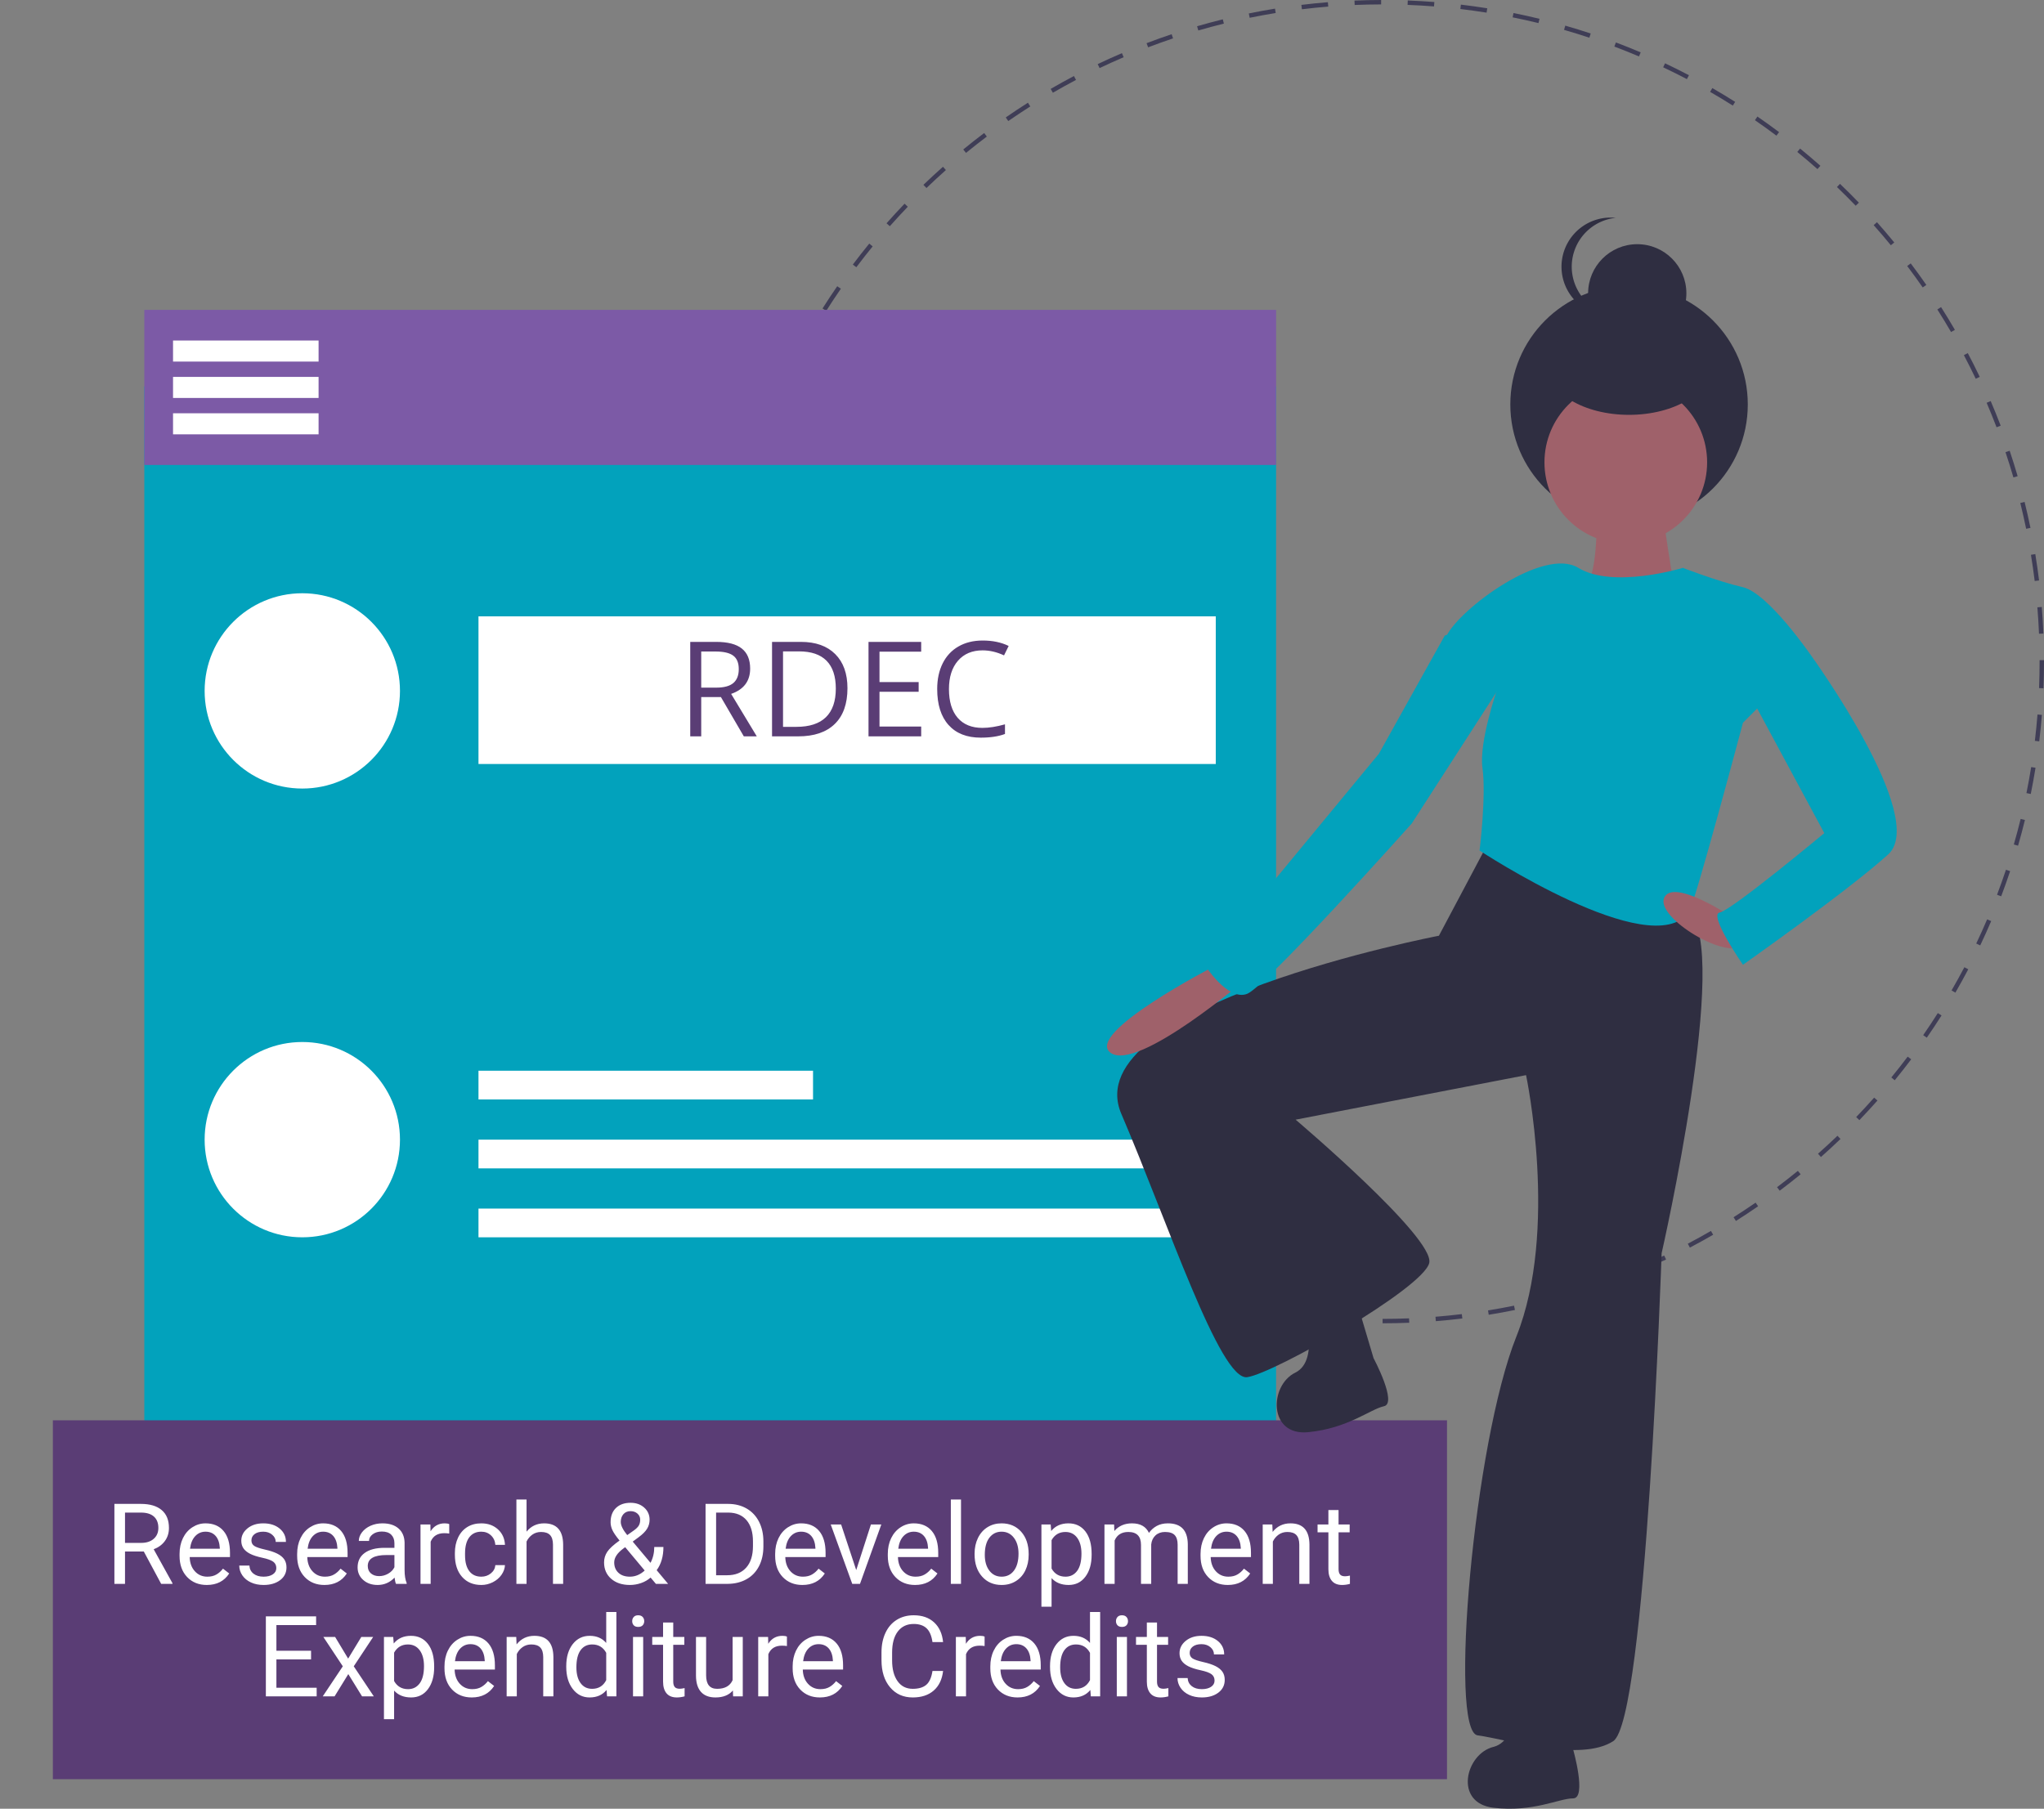
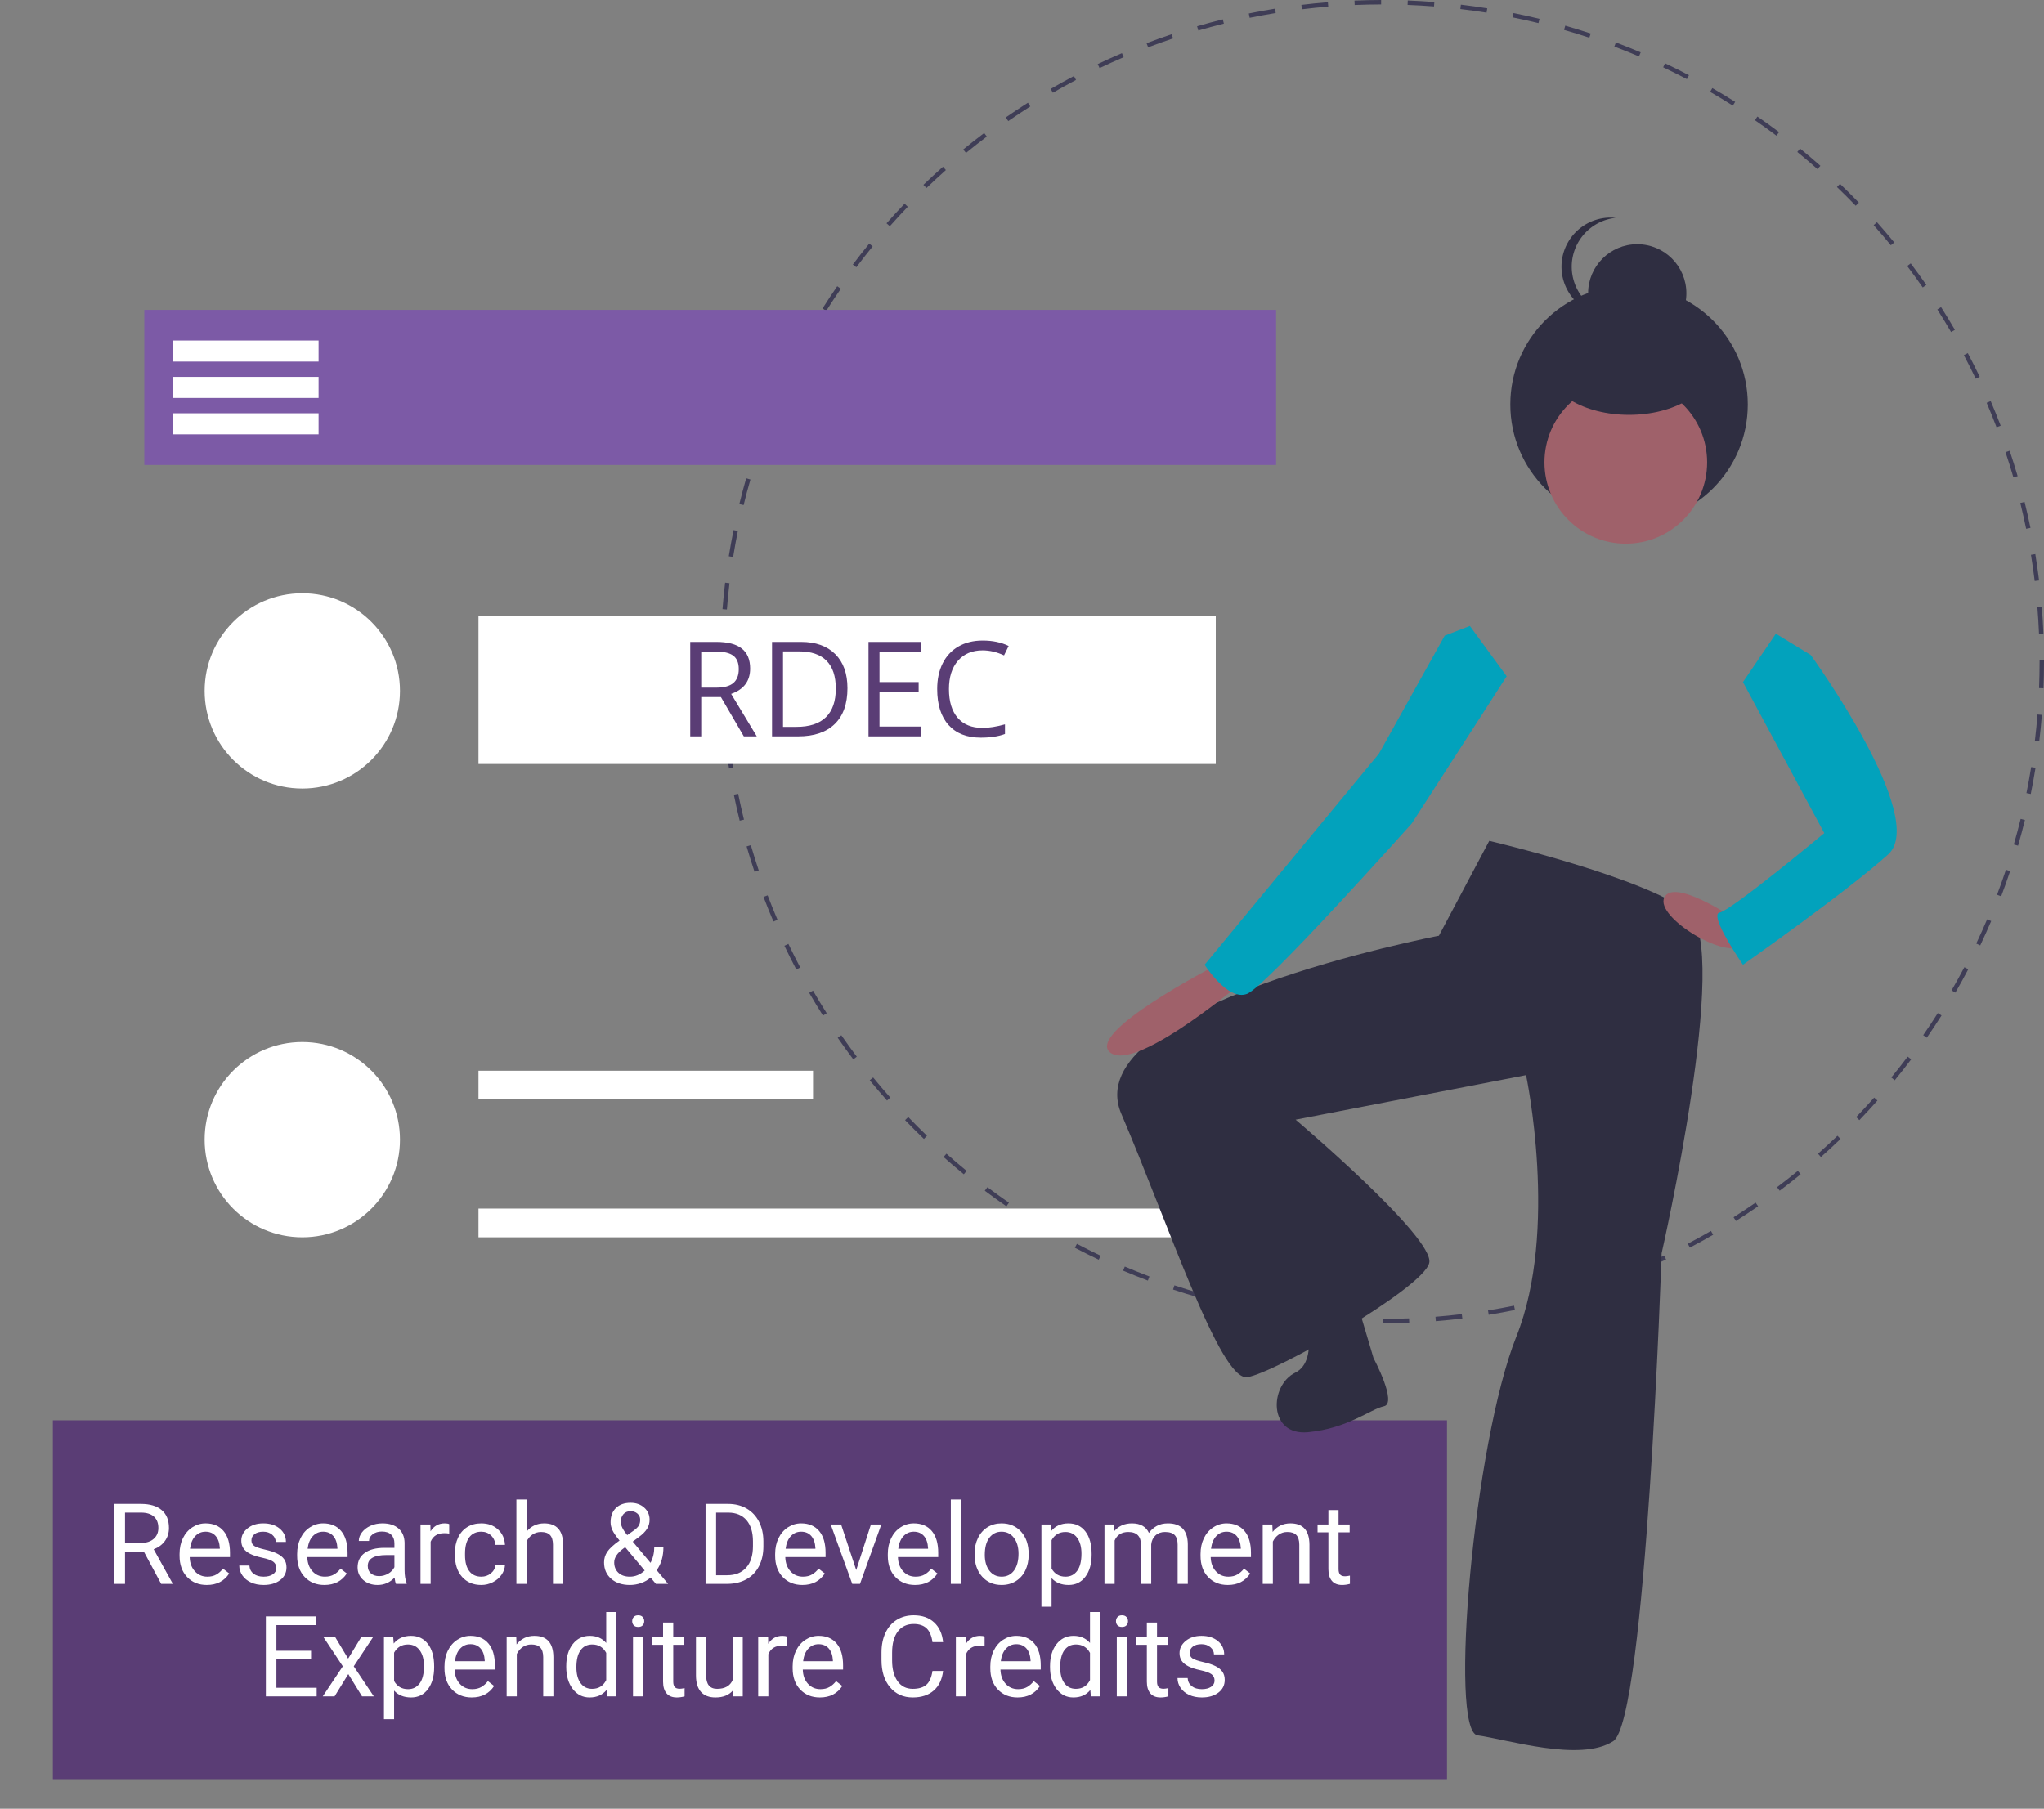
<svg xmlns="http://www.w3.org/2000/svg" viewBox="0 0 926.601 820.093">
  <rect x="0" y="0" width="926.601" height="820.093" fill="#808080" stroke="none" />
  <path d="M763.467,639.953l-0-2c3.977-.001,8.013-.083,11.999-.242l.08,1.998C771.533,639.87,767.47,639.952,763.467,639.953Zm-12.075-.231c-3.998-.156-8.055-.396-12.057-.711l.157-1.994c3.976.314,8.006.552,11.978.707Zm36.21-.737-.159-1.994c3.969-.317,7.985-.721,11.938-1.198l.24,1.986C795.641,638.258,791.598,638.664,787.602,638.984Zm-60.287-1.166c-3.988-.478-8.012-1.041-11.962-1.675l.317-1.975c3.923.63,7.921,1.189,11.882,1.663ZM811.58,636.09l-.319-1.975c3.922-.634,7.894-1.359,11.803-2.154l.398,1.959C819.527,634.721,815.529,635.451,811.58,636.09ZM703.468,633.987c-3.936-.797-7.902-1.685-11.789-2.636l.476-1.943c3.861.946,7.8,1.827,11.709,2.618Zm131.781-2.717-.479-1.941c3.873-.953,7.772-1.997,11.59-3.104l.557,1.922C843.072,629.26,839.146,630.311,835.248,631.27Zm-155.242-3.03c-3.856-1.113-7.738-2.318-11.536-3.582l.632-1.898c3.773,1.256,7.628,2.453,11.459,3.559Zm178.441-3.689-.634-1.896c3.775-1.262,7.577-2.618,11.301-4.033l.711,1.869C866.077,621.915,862.249,623.281,858.448,624.55ZM657.058,620.598c-3.752-1.422-7.531-2.941-11.233-4.519l.784-1.84c3.677,1.566,7.432,3.076,11.159,4.487ZM880.998,615.986l-.785-1.84c3.656-1.562,7.327-3.217,10.91-4.921l.859,1.807C888.375,612.747,884.679,614.414,880.998,615.986ZM634.786,611.111c-3.633-1.725-7.275-3.545-10.825-5.411l.931-1.77c3.526,1.853,7.143,3.661,10.751,5.374Zm267.977-5.475-.932-1.77c3.522-1.854,7.051-3.802,10.486-5.789l1.002,1.73C909.86,601.809,906.308,603.77,902.763,605.636Zm-289.395-5.779c-3.485-2.015-6.966-4.122-10.347-6.264l1.07-1.689c3.357,2.127,6.815,4.221,10.277,6.223Zm310.269-6.299-1.07-1.689c3.353-2.124,6.715-4.35,9.993-6.616l1.137,1.645C930.396,589.179,927.012,591.421,923.637,593.558Zm-330.699-6.638c-3.307-2.285-6.606-4.664-9.805-7.071l1.202-1.598c3.178,2.391,6.455,4.754,9.74,7.024Zm350.547-7.084-1.203-1.598c3.171-2.385,6.346-4.874,9.437-7.399l1.266,1.549C949.872,574.93,946.676,577.436,943.484,579.837Zm-369.864-7.446c-3.105-2.537-6.201-5.172-9.203-7.832l1.326-1.496c2.982,2.642,6.058,5.26,9.142,7.779Zm388.558-7.827-1.326-1.496c2.979-2.641,5.946-5.378,8.817-8.135l1.385,1.443C968.165,559.15,965.179,561.905,962.179,564.563Zm-406.641-8.196c-2.885-2.771-5.759-5.645-8.543-8.539l1.441-1.387c2.766,2.876,5.621,5.73,8.487,8.482Zm424.061-8.531-1.441-1.387c2.757-2.867,5.496-5.833,8.143-8.816l1.496,1.328C985.132,541.963,982.374,544.949,979.599,547.836Zm-440.797-8.879c-2.667-3.006-5.301-6.099-7.831-9.192l1.549-1.266c2.512,3.073,5.129,6.146,7.778,9.13Zm456.832-9.194-1.549-1.266c2.527-3.09,5.021-6.268,7.414-9.444l1.598,1.203C1000.687,523.454,998.176,526.652,995.633,529.762ZM523.516,520.27c-2.41-3.2-4.788-6.491-7.066-9.783l1.645-1.139c2.263,3.271,4.625,6.54,7.019,9.719Zm486.656-9.816-1.645-1.137c2.271-3.285,4.504-6.654,6.634-10.014l1.689,1.07C1014.707,503.756,1012.46,507.147,1010.173,510.454ZM509.784,500.43c-2.143-3.379-4.248-6.849-6.255-10.313l1.73-1.002c1.994,3.441,4.085,6.888,6.213,10.244ZM1023.122,490.031l-1.73-1.002c2.002-3.46,3.956-7,5.809-10.521l1.77.932C1027.105,482.984,1025.138,486.548,1023.122,490.031ZM497.696,479.561c-1.863-3.538-3.681-7.164-5.401-10.777L494.1,467.925c1.709,3.589,3.515,7.19,5.365,10.705Zm536.691-10.942-1.807-.859c1.712-3.602,3.375-7.289,4.941-10.961l1.84.785C1037.784,461.28,1036.11,464.993,1034.387,468.619ZM487.334,457.803c-1.575-3.684-3.093-7.441-4.511-11.17l1.869-.711c1.409,3.702,2.917,7.436,4.481,11.094Zm556.553-11.452-1.87-.709c1.418-3.741,2.777-7.555,4.038-11.333l1.896.633C1046.682,438.747,1045.314,442.585,1043.887,446.351ZM478.756,435.258c-1.273-3.802-2.485-7.682-3.602-11.53l1.921-.557c1.109,3.822,2.313,7.676,3.578,11.452ZM1051.541,423.406l-1.922-.555c1.104-3.816,2.146-7.716,3.098-11.592l1.941.477C1053.7,415.638,1052.651,419.565,1051.541,423.406ZM472.023,412.061c-.961-3.895-1.854-7.858-2.656-11.783l1.96-.4c.796,3.898,1.683,7.837,2.637,11.705Zm585.277-12.11-1.961-.398c.791-3.896,1.514-7.867,2.148-11.804l1.975.318C1058.824,392.03,1058.097,396.028,1057.301,399.951ZM467.191,388.396c-.641-3.948-1.211-7.972-1.695-11.959l1.985-.24c.48,3.961,1.047,7.957,1.684,11.879Zm593.953-12.293-1.986-.238c.476-3.959.877-7.976,1.191-11.938l1.994.158C1062.026,368.074,1061.623,372.118,1061.144,376.103ZM464.284,364.421c-.323-3.995-.569-8.051-.731-12.058l1.998-.081c.162,3.979.406,8.009.727,11.978Zm598.778-12.391-1.998-.079c.156-3.985.236-8.021.236-11.997l-.001-.663h2l.001.658C1063.301,343.955,1063.221,348.017,1063.062,352.029ZM465.3,340.285h-2l0-.336c0-3.901.076-7.853.226-11.739l1.998.077c-.148,3.861-.224,7.786-.224,11.666ZM1061.036,327.298c-.165-3.971-.413-8.001-.739-11.977l1.994-.163c.327,4.002.577,8.059.743,12.057ZM466.225,316.31l-1.994-.156c.314-4.005.714-8.049,1.187-12.021l1.986.236C466.934,308.315,466.537,312.332,466.225,316.31Zm592.855-12.925c-.482-3.944-1.053-7.94-1.697-11.877l1.975-.323c.647,3.963,1.223,7.986,1.707,11.958Zm-590.02-10.898-1.975-.316c.634-3.96,1.357-7.959,2.15-11.886l1.96.396C470.408,284.58,469.69,288.552,469.06,292.487Zm586.147-12.779c-.803-3.908-1.694-7.845-2.65-11.702l1.941-.481c.963,3.883,1.86,7.847,2.668,11.781ZM473.807,268.969l-1.943-.475c.951-3.893,1.996-7.82,3.105-11.675l1.922.553C475.789,261.201,474.751,265.103,473.807,268.969Zm575.628-12.548c-1.113-3.82-2.32-7.672-3.59-11.449l1.896-.637c1.277,3.802,2.493,7.68,3.613,11.526Zm-568.992-10.509-1.898-.631c1.266-3.808,2.629-7.648,4.052-11.414l1.871.707C483.054,238.315,481.7,242.13,480.443,245.912Zm561.349-12.234c-1.421-3.72-2.933-7.451-4.493-11.09l1.838-.788c1.571,3.663,3.094,7.419,4.524,11.164Zm-552.842-10.266-1.841-.783c1.572-3.695,3.242-7.41,4.963-11.04l1.807.856C492.169,216.052,490.511,219.742,488.95,223.413Zm543.409-11.728c-1.712-3.585-3.521-7.185-5.376-10.699l1.768-.934c1.869,3.538,3.69,7.162,5.413,10.771Zm-533.111-9.995-1.771-.929c1.864-3.553,3.828-7.119,5.836-10.598l1.732,1C503.051,194.62,501.1,198.162,499.248,201.691ZM1021.177,190.51c-2-3.443-4.094-6.887-6.225-10.238l1.688-1.073c2.146,3.374,4.253,6.841,6.267,10.307Zm-509.915-9.626-1.69-1.069c2.146-3.392,4.389-6.786,6.668-10.087l1.646,1.136C515.621,174.142,513.393,177.513,511.262,180.883Zm497.056-10.595c-2.269-3.269-4.634-6.537-7.029-9.71l1.596-1.205c2.412,3.195,4.793,6.484,7.076,9.776Zm-483.414-9.17-1.599-1.201c2.41-3.208,4.917-6.409,7.452-9.516l1.55,1.265C529.79,154.752,527.299,157.932,524.905,161.119Zm468.969-9.964c-2.522-3.078-5.144-6.146-7.788-9.121l1.494-1.329c2.663,2.995,5.301,6.084,7.841,9.183Zm-453.791-8.634-1.497-1.325c2.655-3,5.41-5.989,8.187-8.885l1.443,1.385C545.457,136.571,542.721,139.541,540.083,142.52Zm437.854-9.292c-2.768-2.872-5.626-5.722-8.497-8.473l1.384-1.444c2.89,2.77,5.768,5.639,8.553,8.53Zm-421.244-8.025L555.307,123.762c2.886-2.777,5.87-5.535,8.868-8.198l1.328,1.495C562.524,119.705,559.56,122.445,556.694,125.203Zm403.917-8.577c-2.988-2.642-6.067-5.256-9.15-7.77l1.264-1.55c3.104,2.53,6.203,5.162,9.211,7.822Zm-385.982-7.351-1.268-1.547c3.103-2.542,6.296-5.051,9.491-7.459l1.204,1.597C580.883,104.259,577.711,106.752,574.629,109.276Zm367.374-7.817c-3.19-2.395-6.471-4.754-9.747-7.014l1.135-1.646c3.299,2.275,6.601,4.65,9.813,7.061ZM593.772,94.841l-1.14-1.644c3.297-2.285,6.679-4.529,10.053-6.672l1.072,1.688C600.406,90.342,597.046,92.571,593.772,94.841Zm328.459-7.015c-3.372-2.13-6.832-4.219-10.285-6.21l1-1.732c3.475,2.004,6.958,4.107,10.354,6.251ZM613.999,81.996l-1.003-1.73c3.458-2.005,7.008-3.97,10.55-5.839l.934,1.769C620.96,78.051,617.434,80.003,613.999,81.996Zm287.419-6.171c-3.532-1.851-7.151-3.655-10.758-5.362l.855-1.808c3.631,1.719,7.275,3.535,10.83,5.398Zm-266.238-5-.861-1.806c3.606-1.719,7.3-3.39,10.979-4.966l.787,1.838C642.432,67.456,638.762,69.116,635.18,70.824Zm244.51-5.286c-3.676-1.561-7.432-3.066-11.164-4.476l.707-1.871c3.757,1.418,7.539,2.935,11.238,4.506ZM657.179,61.404l-.712-1.869c3.742-1.427,7.568-2.797,11.372-4.073l.636,1.896C664.696,58.625,660.896,59.987,657.179,61.404Zm200.007-4.36c-3.779-1.253-7.636-2.446-11.463-3.545l.553-1.922c3.853,1.106,7.734,2.307,11.539,3.569ZM679.926,53.773l-.559-1.92c3.846-1.119,7.771-2.175,11.665-3.138l.48,1.941C687.644,51.613,683.746,52.662,679.926,53.773Zm154.2-3.352c-3.861-.942-7.802-1.818-11.712-2.605l.395-1.961c3.937.792,7.904,1.675,11.792,2.623ZM703.215,48.013l-.401-1.959c3.921-.803,7.918-1.537,11.88-2.183l.322,1.974C711.08,46.487,707.11,47.216,703.215,48.013ZM810.605,45.687c-3.933-.627-7.932-1.183-11.885-1.65l.235-1.986c3.979.471,8.005,1.03,11.964,1.662Zm-83.711-1.533-.242-1.985c3.979-.484,8.021-.895,12.017-1.219l.162,1.993C734.862,43.266,730.846,43.673,726.894,44.154Zm59.886-1.29c-3.965-.309-7.995-.542-11.979-.693l.076-1.999c4.01.152,8.066.387,12.058.698ZM750.808,42.21l-.082-1.998c3.999-.165,8.062-.252,12.076-.259l.003,2C758.818,41.96,754.781,42.047,750.808,42.21Z" transform="matrix(1, 0, 0, 1, -136.699, -39.953)" fill="#3f3d56" />
-   <rect x="65.421" y="175.231" width="513.066" height="631.132" style="fill: rgb(2, 162, 188);" />
  <rect x="65.421" y="140.506" width="513.066" height="70.319" style="fill: rgb(124, 90, 166);" />
  <rect x="23.965" y="643.986" width="632" height="162.717" style="fill: rgb(90, 61, 117);" />
  <circle cx="137.042" cy="313.264" r="44.275" style="fill: rgb(255, 255, 255);" />
  <rect x="216.91" y="279.462" width="334.231" height="66.944" fill="#fff" style="" />
  <circle cx="137.042" cy="516.736" r="44.275" style="fill: rgb(255, 255, 255);" />
  <rect x="216.91" y="485.483" width="151.662" height="13.022" fill="#fff" />
-   <rect x="216.91" y="516.736" width="334.231" height="13.022" fill="#fff" />
  <rect x="216.91" y="547.988" width="334.231" height="13.022" fill="#fff" />
  <rect x="78.443" y="154.396" width="65.978" height="9.549" fill="#fff" />
  <rect x="78.443" y="170.891" width="65.978" height="9.549" fill="#fff" />
  <rect x="78.443" y="187.385" width="65.978" height="9.549" fill="#fff" />
  <path d="M811.824,421.211l-22.825,43.016S623.957,495.831,645.026,544.993,689.798,666.141,702.089,664.385s79.887-40.383,82.521-51.795-60.574-64.963-60.574-64.963L828.504,527.435s14.924,70.231-4.389,118.514-30.726,179.088-17.558,180.844,46.528,12.29,61.452,2.634,21.947-221.227,21.947-221.227,31.604-138.706,12.29-154.508S811.824,421.211,811.824,421.211Z" transform="matrix(1, 0, 0, 1, -136.699, -39.953)" fill="#2f2e41" />
-   <path d="M847.691,805.465s-20.173-10.617-24.42-2.123c0,0,3.185,25.482-9.556,28.667s-18.05,25.482,0,27.605,29.729-4.247,36.099-4.247,0-22.296,0-22.296Z" transform="matrix(1, 0, 0, 1, -136.699, -39.953)" fill="#2f2e41" />
  <path d="M751.476,629.23s-21.958-6.124-24.319,3.074c0,0,8.487,24.237-3.295,30.037s-12.27,28.715,5.822,26.984S757.848,678.905,764.075,677.562s-4.702-21.795-4.702-21.795Z" transform="matrix(1, 0, 0, 1, -136.699, -39.953)" fill="#2f2e41" />
-   <path d="M860.547,269.776s.878,32.482-5.267,35.115S889.517,323.327,889.517,323.327l7.023-12.29s-7.901-43.894-6.145-47.406S860.547,269.776,860.547,269.776Z" transform="matrix(1, 0, 0, 1, -136.699, -39.953)" fill="#9f616a" />
  <circle cx="738.496" cy="183.382" r="53.826" fill="#2f2e41" />
  <circle cx="742.208" cy="132.991" r="22.273" fill="#2f2e41" />
  <path d="M849.21,160.88a22.275,22.275,0,0,1,19.953-22.153,22.52,22.52,0,0,0-2.32-.12,22.273,22.273,0,0,0,0,44.546,22.52,22.52,0,0,0,2.32-.12A22.275,22.275,0,0,1,849.21,160.88Z" transform="matrix(1, 0, 0, 1, -136.699, -39.953)" fill="#2f2e41" />
  <circle cx="737.016" cy="209.632" r="36.871" fill="#9f616a" />
-   <path d="M899.612,297.429s-31.604,9.657-47.406,0-53.551,18.436-59.696,30.726,22.825,24.581,22.825,24.581-8.273,23.734-6.584,35.554c1.756,12.29-1.317,37.31-1.317,37.31s77.558,51.098,94.811,28.092c2.634-3.512,24.581-86.033,24.581-86.033l30.726-30.726s-19.313-28.092-30.726-30.726S899.612,297.429,899.612,297.429Z" transform="matrix(1, 0, 0, 1, -136.699, -39.953)" style="fill: rgb(2, 162, 188);" />
  <path d="M687.604,477.835s-59.696,30.726-47.406,39.505,62.33-34.237,62.33-34.237Z" transform="matrix(1, 0, 0, 1, -136.699, -39.953)" fill="#9f616a" />
  <path d="M921.999,455.887s-26.562-17.934-30.839-8.967,29.083,29.158,36.106,21.257S921.999,455.887,921.999,455.887Z" transform="matrix(1, 0, 0, 1, -136.699, -39.953)" fill="#9f616a" />
  <path d="M941.751,327.278l15.802,9.657s53.551,73.742,35.115,90.422-65.841,50.039-65.841,50.039-15.802-22.825-10.535-23.703S963.698,417.7,963.698,417.7l-36.871-68.475Z" transform="matrix(1, 0, 0, 1, -136.699, -39.953)" style="fill: rgb(2, 162, 188);" />
  <path d="M803.045,323.766,791.633,328.155l-29.848,53.551-79.01,95.689s10.535,16.68,19.313,13.168,74.62-77.254,74.62-77.254l43.016-66.719Z" transform="matrix(1, 0, 0, 1, -136.699, -39.953)" style="fill: rgb(2, 162, 188);" />
  <ellipse cx="738.496" cy="165.824" rx="37.122" ry="22.273" fill="#2f2e41" />
  <path d="M 326.814 316.063 L 317.884 316.063 L 317.884 333.873 L 312.904 333.873 L 312.904 291.043 L 324.654 291.043 C 329.907 291.043 333.787 292.05 336.294 294.063 C 338.807 296.07 340.064 299.096 340.064 303.143 C 340.064 308.803 337.191 312.63 331.444 314.623 L 343.074 333.873 L 337.194 333.873 L 326.814 316.063 Z M 317.884 295.403 L 317.884 311.783 L 324.714 311.783 C 328.227 311.783 330.804 311.086 332.444 309.693 C 334.084 308.293 334.904 306.196 334.904 303.403 C 334.904 300.57 334.071 298.53 332.404 297.283 C 330.731 296.03 328.047 295.403 324.354 295.403 L 317.884 295.403 ZM 384.178 312.043 C 384.178 319.116 382.258 324.523 378.418 328.263 C 374.578 332.003 369.055 333.873 361.848 333.873 L 349.988 333.873 L 349.988 291.043 L 363.108 291.043 C 369.768 291.043 374.945 292.89 378.638 296.583 C 382.332 300.27 384.178 305.423 384.178 312.043 Z M 378.898 312.223 C 378.898 306.636 377.498 302.426 374.698 299.593 C 371.898 296.76 367.735 295.343 362.208 295.343 L 354.968 295.343 L 354.968 329.563 L 361.028 329.563 C 366.968 329.563 371.432 328.103 374.418 325.183 C 377.405 322.263 378.898 317.943 378.898 312.223 ZM 417.602 329.423 L 417.602 333.873 L 393.722 333.873 L 393.722 291.043 L 417.602 291.043 L 417.602 295.463 L 398.702 295.463 L 398.702 309.263 L 416.452 309.263 L 416.452 313.663 L 398.702 313.663 L 398.702 329.423 L 417.602 329.423 ZM 445.426 294.883 C 440.72 294.883 437.003 296.45 434.276 299.583 C 431.55 302.716 430.186 307.006 430.186 312.453 C 430.186 318.06 431.5 322.393 434.126 325.453 C 436.76 328.506 440.506 330.033 445.366 330.033 C 448.353 330.033 451.76 329.496 455.586 328.423 L 455.586 332.793 C 452.62 333.906 448.96 334.463 444.606 334.463 C 438.3 334.463 433.43 332.546 429.996 328.713 C 426.57 324.886 424.856 319.45 424.856 312.403 C 424.856 307.983 425.683 304.113 427.336 300.793 C 428.983 297.473 431.366 294.916 434.486 293.123 C 437.6 291.323 441.266 290.423 445.486 290.423 C 449.98 290.423 453.903 291.243 457.256 292.883 L 455.156 297.163 C 451.91 295.643 448.666 294.883 445.426 294.883 Z" style="fill: rgb(90, 61, 117); white-space: pre;" />
  <path d="M -9.466 712.081 L -17.336 697.411 L -25.856 697.411 L -25.856 712.081 L -30.666 712.081 L -30.666 675.821 L -18.656 675.821 C -14.576 675.821 -11.436 676.751 -9.236 678.611 C -7.036 680.471 -5.936 683.178 -5.936 686.731 C -5.936 688.991 -6.546 690.958 -7.766 692.631 C -8.986 694.311 -10.683 695.564 -12.856 696.391 L -4.336 711.781 L -4.336 712.081 L -9.466 712.081 Z M -25.856 679.761 L -25.856 693.501 L -18.506 693.501 C -16.133 693.501 -14.246 692.888 -12.846 691.661 C -11.44 690.434 -10.736 688.791 -10.736 686.731 C -10.736 684.491 -11.406 682.771 -12.746 681.571 C -14.08 680.378 -16.01 679.774 -18.536 679.761 L -25.856 679.761 ZM 11.221 712.581 C 7.568 712.581 4.594 711.381 2.301 708.981 C 0.014 706.581 -1.129 703.371 -1.129 699.351 L -1.129 698.511 C -1.129 695.838 -0.619 693.451 0.401 691.351 C 1.421 689.251 2.848 687.608 4.681 686.421 C 6.514 685.234 8.501 684.641 10.641 684.641 C 14.148 684.641 16.871 685.794 18.811 688.101 C 20.758 690.408 21.731 693.711 21.731 698.011 L 21.731 699.931 L 3.471 699.931 C 3.538 702.584 4.314 704.728 5.801 706.361 C 7.288 708.001 9.178 708.821 11.471 708.821 C 13.098 708.821 14.474 708.488 15.601 707.821 C 16.728 707.161 17.714 706.281 18.561 705.181 L 21.381 707.371 C 19.121 710.844 15.734 712.581 11.221 712.581 Z M 10.641 688.421 C 8.788 688.421 7.228 689.098 5.961 690.451 C 4.701 691.804 3.921 693.701 3.621 696.141 L 17.121 696.141 L 17.121 695.791 C 16.988 693.451 16.358 691.638 15.231 690.351 C 14.098 689.064 12.568 688.421 10.641 688.421 ZM 42.736 704.931 C 42.736 703.691 42.269 702.724 41.336 702.031 C 40.396 701.344 38.759 700.751 36.426 700.251 C 34.093 699.751 32.243 699.154 30.876 698.461 C 29.503 697.761 28.489 696.931 27.836 695.971 C 27.183 695.004 26.856 693.858 26.856 692.531 C 26.856 690.324 27.789 688.458 29.656 686.931 C 31.523 685.404 33.909 684.641 36.816 684.641 C 39.869 684.641 42.346 685.428 44.246 687.001 C 46.146 688.581 47.096 690.598 47.096 693.051 L 42.466 693.051 C 42.466 691.791 41.929 690.704 40.856 689.791 C 39.789 688.878 38.443 688.421 36.816 688.421 C 35.136 688.421 33.823 688.788 32.876 689.521 C 31.929 690.248 31.456 691.201 31.456 692.381 C 31.456 693.494 31.896 694.334 32.776 694.901 C 33.656 695.461 35.246 696.001 37.546 696.521 C 39.846 697.034 41.709 697.648 43.136 698.361 C 44.563 699.074 45.623 699.934 46.316 700.941 C 47.003 701.941 47.346 703.164 47.346 704.611 C 47.346 707.018 46.383 708.948 44.456 710.401 C 42.529 711.854 40.033 712.581 36.966 712.581 C 34.806 712.581 32.896 712.198 31.236 711.431 C 29.576 710.671 28.276 709.604 27.336 708.231 C 26.403 706.864 25.936 705.384 25.936 703.791 L 30.536 703.791 C 30.623 705.331 31.243 706.554 32.396 707.461 C 33.549 708.368 35.073 708.821 36.966 708.821 C 38.706 708.821 40.103 708.468 41.156 707.761 C 42.209 707.054 42.736 706.111 42.736 704.931 ZM 64.529 712.581 C 60.875 712.581 57.902 711.381 55.609 708.981 C 53.322 706.581 52.179 703.371 52.179 699.351 L 52.179 698.511 C 52.179 695.838 52.689 693.451 53.709 691.351 C 54.729 689.251 56.155 687.608 57.989 686.421 C 59.822 685.234 61.809 684.641 63.949 684.641 C 67.455 684.641 70.179 685.794 72.119 688.101 C 74.065 690.408 75.039 693.711 75.039 698.011 L 75.039 699.931 L 56.779 699.931 C 56.845 702.584 57.622 704.728 59.109 706.361 C 60.595 708.001 62.485 708.821 64.779 708.821 C 66.405 708.821 67.782 708.488 68.909 707.821 C 70.035 707.161 71.022 706.281 71.869 705.181 L 74.689 707.371 C 72.429 710.844 69.042 712.581 64.529 712.581 Z M 63.949 688.421 C 62.095 688.421 60.535 689.098 59.269 690.451 C 58.009 691.804 57.229 693.701 56.929 696.141 L 70.429 696.141 L 70.429 695.791 C 70.295 693.451 69.665 691.638 68.539 690.351 C 67.405 689.064 65.875 688.421 63.949 688.421 ZM 101.824 712.081 L 96.994 712.081 C 96.727 711.548 96.51 710.601 96.344 709.241 C 94.204 711.468 91.647 712.581 88.674 712.581 C 86.02 712.581 83.844 711.828 82.144 710.321 C 80.437 708.821 79.584 706.918 79.584 704.611 C 79.584 701.804 80.65 699.624 82.784 698.071 C 84.917 696.518 87.92 695.741 91.794 695.741 L 96.274 695.741 L 96.274 693.631 C 96.274 692.018 95.79 690.734 94.824 689.781 C 93.864 688.828 92.447 688.351 90.574 688.351 C 88.927 688.351 87.547 688.764 86.434 689.591 C 85.32 690.424 84.764 691.431 84.764 692.611 L 80.134 692.611 C 80.134 691.264 80.61 689.964 81.564 688.711 C 82.524 687.458 83.82 686.464 85.454 685.731 C 87.087 685.004 88.884 684.641 90.844 684.641 C 93.95 684.641 96.384 685.418 98.144 686.971 C 99.904 688.518 100.817 690.654 100.884 693.381 L 100.884 705.781 C 100.884 708.254 101.197 710.221 101.824 711.681 L 101.824 712.081 Z M 89.354 708.571 C 90.794 708.571 92.16 708.198 93.454 707.451 C 94.754 706.704 95.694 705.731 96.274 704.531 L 96.274 699.011 L 92.664 699.011 C 87.017 699.011 84.194 700.661 84.194 703.961 C 84.194 705.408 84.677 706.538 85.644 707.351 C 86.604 708.164 87.84 708.571 89.354 708.571 ZM 121.121 684.991 L 121.121 689.271 C 120.421 689.158 119.664 689.101 118.851 689.101 C 115.831 689.101 113.781 690.384 112.701 692.951 L 112.701 712.081 L 108.101 712.081 L 108.101 685.141 L 112.581 685.141 L 112.651 688.251 C 114.164 685.844 116.308 684.641 119.081 684.641 C 119.974 684.641 120.654 684.758 121.121 684.991 ZM 135.683 708.821 C 137.329 708.821 138.766 708.321 139.993 707.321 C 141.219 706.328 141.899 705.084 142.033 703.591 L 146.393 703.591 C 146.313 705.131 145.783 706.601 144.803 708.001 C 143.823 709.394 142.516 710.504 140.883 711.331 C 139.243 712.164 137.509 712.581 135.683 712.581 C 132.016 712.581 129.099 711.354 126.933 708.901 C 124.766 706.454 123.683 703.108 123.683 698.861 L 123.683 698.081 C 123.683 695.461 124.166 693.131 125.133 691.091 C 126.093 689.044 127.473 687.458 129.273 686.331 C 131.073 685.204 133.203 684.641 135.663 684.641 C 138.683 684.641 141.193 685.544 143.193 687.351 C 145.193 689.164 146.259 691.514 146.393 694.401 L 142.033 694.401 C 141.899 692.654 141.239 691.221 140.053 690.101 C 138.866 688.981 137.403 688.421 135.663 688.421 C 133.323 688.421 131.509 689.264 130.223 690.951 C 128.936 692.638 128.293 695.074 128.293 698.261 L 128.293 699.131 C 128.293 702.238 128.933 704.628 130.213 706.301 C 131.486 707.981 133.309 708.821 135.683 708.821 ZM 156.174 673.831 L 156.174 688.401 C 158.22 685.894 160.877 684.641 164.144 684.641 C 169.837 684.641 172.71 687.851 172.764 694.271 L 172.764 712.081 L 168.154 712.081 L 168.154 694.251 C 168.14 692.311 167.697 690.874 166.824 689.941 C 165.95 689.014 164.594 688.551 162.754 688.551 C 161.26 688.551 159.947 688.948 158.814 689.741 C 157.687 690.541 156.807 691.588 156.174 692.881 L 156.174 712.081 L 151.574 712.081 L 151.574 673.831 L 156.174 673.831 ZM 191.313 702.341 C 191.313 700.601 191.796 699.001 192.763 697.541 C 193.736 696.081 195.593 694.378 198.333 692.431 C 196.72 690.471 195.64 688.894 195.093 687.701 C 194.546 686.508 194.273 685.321 194.273 684.141 C 194.273 681.388 195.086 679.228 196.713 677.661 C 198.34 676.101 200.546 675.321 203.333 675.321 C 205.826 675.321 207.886 676.048 209.513 677.501 C 211.14 678.954 211.953 680.784 211.953 682.991 C 211.953 684.458 211.583 685.808 210.843 687.041 C 210.103 688.281 208.813 689.581 206.973 690.941 L 204.303 692.911 L 212.373 702.541 C 213.506 700.388 214.073 697.991 214.073 695.351 L 218.223 695.351 C 218.223 699.584 217.203 703.094 215.163 705.881 L 220.343 712.081 L 214.813 712.081 L 212.403 709.221 C 211.17 710.314 209.73 711.148 208.083 711.721 C 206.43 712.294 204.746 712.581 203.033 712.581 C 199.5 712.581 196.663 711.641 194.523 709.761 C 192.383 707.888 191.313 705.414 191.313 702.341 Z M 203.033 708.821 C 205.473 708.821 207.706 707.891 209.733 706.031 L 200.893 695.451 L 200.073 696.041 C 197.3 698.088 195.913 700.188 195.913 702.341 C 195.913 704.301 196.55 705.871 197.823 707.051 C 199.09 708.231 200.826 708.821 203.033 708.821 Z M 198.883 683.991 C 198.883 685.584 199.86 687.578 201.813 689.971 L 204.753 687.901 C 205.886 687.101 206.66 686.341 207.073 685.621 C 207.486 684.901 207.693 684.024 207.693 682.991 C 207.693 681.884 207.28 680.961 206.453 680.221 C 205.62 679.481 204.573 679.111 203.313 679.111 C 201.953 679.111 200.873 679.571 200.073 680.491 C 199.28 681.411 198.883 682.578 198.883 683.991 ZM 247.353 712.081 L 237.323 712.081 L 237.323 675.821 L 247.553 675.821 C 250.706 675.821 253.496 676.518 255.923 677.911 C 258.349 679.311 260.223 681.298 261.543 683.871 C 262.863 686.444 263.529 689.398 263.543 692.731 L 263.543 695.051 C 263.543 698.471 262.883 701.468 261.563 704.041 C 260.243 706.614 258.359 708.588 255.913 709.961 C 253.466 711.341 250.613 712.048 247.353 712.081 Z M 247.683 679.761 L 242.103 679.761 L 242.103 708.171 L 247.133 708.171 C 250.819 708.171 253.686 707.024 255.733 704.731 C 257.786 702.444 258.813 699.184 258.813 694.951 L 258.813 692.831 C 258.813 688.711 257.846 685.511 255.913 683.231 C 253.979 680.951 251.236 679.794 247.683 679.761 ZM 281.221 712.581 C 277.568 712.581 274.595 711.381 272.301 708.981 C 270.015 706.581 268.871 703.371 268.871 699.351 L 268.871 698.511 C 268.871 695.838 269.381 693.451 270.401 691.351 C 271.421 689.251 272.848 687.608 274.681 686.421 C 276.515 685.234 278.501 684.641 280.641 684.641 C 284.148 684.641 286.871 685.794 288.811 688.101 C 290.758 690.408 291.731 693.711 291.731 698.011 L 291.731 699.931 L 273.471 699.931 C 273.538 702.584 274.315 704.728 275.801 706.361 C 277.288 708.001 279.178 708.821 281.471 708.821 C 283.098 708.821 284.475 708.488 285.601 707.821 C 286.728 707.161 287.715 706.281 288.561 705.181 L 291.381 707.371 C 289.121 710.844 285.735 712.581 281.221 712.581 Z M 280.641 688.421 C 278.788 688.421 277.228 689.098 275.961 690.451 C 274.701 691.804 273.921 693.701 273.621 696.141 L 287.121 696.141 L 287.121 695.791 C 286.988 693.451 286.358 691.638 285.231 690.351 C 284.098 689.064 282.568 688.421 280.641 688.421 ZM 298.773 685.141 L 305.623 705.831 L 312.293 685.141 L 317.003 685.141 L 307.333 712.081 L 303.823 712.081 L 294.063 685.141 L 298.773 685.141 ZM 332.288 712.581 C 328.635 712.581 325.662 711.381 323.368 708.981 C 321.082 706.581 319.938 703.371 319.938 699.351 L 319.938 698.511 C 319.938 695.838 320.448 693.451 321.468 691.351 C 322.488 689.251 323.915 687.608 325.748 686.421 C 327.582 685.234 329.568 684.641 331.708 684.641 C 335.215 684.641 337.938 685.794 339.878 688.101 C 341.825 690.408 342.798 693.711 342.798 698.011 L 342.798 699.931 L 324.538 699.931 C 324.605 702.584 325.382 704.728 326.868 706.361 C 328.355 708.001 330.245 708.821 332.538 708.821 C 334.165 708.821 335.542 708.488 336.668 707.821 C 337.795 707.161 338.782 706.281 339.628 705.181 L 342.448 707.371 C 340.188 710.844 336.802 712.581 332.288 712.581 Z M 331.708 688.421 C 329.855 688.421 328.295 689.098 327.028 690.451 C 325.768 691.804 324.988 693.701 324.688 696.141 L 338.188 696.141 L 338.188 695.791 C 338.055 693.451 337.425 691.638 336.298 690.351 C 335.165 689.064 333.635 688.421 331.708 688.421 ZM 353.123 673.831 L 353.123 712.081 L 348.513 712.081 L 348.513 673.831 L 353.123 673.831 ZM 359.278 698.681 L 359.278 698.361 C 359.278 695.721 359.795 693.348 360.828 691.241 C 361.868 689.128 363.315 687.501 365.168 686.361 C 367.015 685.214 369.125 684.641 371.498 684.641 C 375.171 684.641 378.141 685.911 380.408 688.451 C 382.668 690.991 383.798 694.368 383.798 698.581 L 383.798 698.911 C 383.798 701.531 383.298 703.884 382.298 705.971 C 381.291 708.051 379.855 709.671 377.988 710.831 C 376.121 711.998 373.975 712.581 371.548 712.581 C 367.895 712.581 364.938 711.311 362.678 708.771 C 360.411 706.231 359.278 702.868 359.278 698.681 Z M 363.908 698.911 C 363.908 701.898 364.601 704.294 365.988 706.101 C 367.375 707.914 369.228 708.821 371.548 708.821 C 373.888 708.821 375.748 707.904 377.128 706.071 C 378.508 704.231 379.198 701.661 379.198 698.361 C 379.198 695.408 378.495 693.011 377.088 691.171 C 375.688 689.338 373.825 688.421 371.498 688.421 C 369.225 688.421 367.391 689.328 365.998 691.141 C 364.605 692.948 363.908 695.538 363.908 698.911 ZM 412.34 698.481 L 412.34 698.911 C 412.34 703.011 411.4 706.314 409.52 708.821 C 407.646 711.328 405.106 712.581 401.9 712.581 C 398.633 712.581 396.06 711.544 394.18 709.471 L 394.18 722.441 L 389.58 722.441 L 389.58 685.141 L 393.78 685.141 L 394.01 688.121 C 395.883 685.801 398.49 684.641 401.83 684.641 C 405.063 684.641 407.623 685.861 409.51 688.301 C 411.396 690.741 412.34 694.134 412.34 698.481 Z M 407.73 698.381 C 407.73 695.348 407.083 692.951 405.79 691.191 C 404.496 689.431 402.72 688.551 400.46 688.551 C 397.673 688.551 395.58 689.788 394.18 692.261 L 394.18 705.131 C 395.56 707.591 397.67 708.821 400.51 708.821 C 402.716 708.821 404.473 707.944 405.78 706.191 C 407.08 704.438 407.73 701.834 407.73 698.381 ZM 418.158 685.141 L 422.518 685.141 L 422.638 688.121 C 424.618 685.801 427.285 684.641 430.638 684.641 C 434.405 684.641 436.968 686.084 438.328 688.971 C 439.228 687.678 440.395 686.631 441.828 685.831 C 443.268 685.038 444.965 684.641 446.918 684.641 C 452.831 684.641 455.838 687.771 455.938 694.031 L 455.938 712.081 L 451.328 712.081 L 451.328 694.301 C 451.328 692.374 450.888 690.934 450.008 689.981 C 449.128 689.028 447.651 688.551 445.578 688.551 C 443.865 688.551 442.445 689.061 441.318 690.081 C 440.191 691.101 439.535 692.474 439.348 694.201 L 439.348 712.081 L 434.718 712.081 L 434.718 694.421 C 434.718 690.508 432.801 688.551 428.968 688.551 C 425.948 688.551 423.881 689.838 422.768 692.411 L 422.768 712.081 L 418.158 712.081 L 418.158 685.141 ZM 474.061 712.581 C 470.408 712.581 467.434 711.381 465.141 708.981 C 462.854 706.581 461.711 703.371 461.711 699.351 L 461.711 698.511 C 461.711 695.838 462.221 693.451 463.241 691.351 C 464.261 689.251 465.688 687.608 467.521 686.421 C 469.354 685.234 471.341 684.641 473.481 684.641 C 476.988 684.641 479.711 685.794 481.651 688.101 C 483.598 690.408 484.571 693.711 484.571 698.011 L 484.571 699.931 L 466.311 699.931 C 466.378 702.584 467.154 704.728 468.641 706.361 C 470.128 708.001 472.018 708.821 474.311 708.821 C 475.938 708.821 477.314 708.488 478.441 707.821 C 479.568 707.161 480.554 706.281 481.401 705.181 L 484.221 707.371 C 481.961 710.844 478.574 712.581 474.061 712.581 Z M 473.481 688.421 C 471.628 688.421 470.068 689.098 468.801 690.451 C 467.541 691.804 466.761 693.701 466.461 696.141 L 479.961 696.141 L 479.961 695.791 C 479.828 693.451 479.198 691.638 478.071 690.351 C 476.938 689.064 475.408 688.421 473.481 688.421 ZM 489.896 685.141 L 494.246 685.141 L 494.396 688.521 C 496.456 685.934 499.146 684.641 502.466 684.641 C 508.159 684.641 511.033 687.851 511.086 694.271 L 511.086 712.081 L 506.476 712.081 L 506.476 694.251 C 506.463 692.311 506.019 690.874 505.146 689.941 C 504.273 689.014 502.916 688.551 501.076 688.551 C 499.583 688.551 498.269 688.948 497.136 689.741 C 496.009 690.541 495.129 691.588 494.496 692.881 L 494.496 712.081 L 489.896 712.081 L 489.896 685.141 ZM 519.671 678.611 L 524.281 678.611 L 524.281 685.141 L 529.311 685.141 L 529.311 688.701 L 524.281 688.701 L 524.281 705.411 C 524.281 706.484 524.505 707.291 524.951 707.831 C 525.398 708.371 526.161 708.641 527.241 708.641 C 527.775 708.641 528.505 708.541 529.431 708.341 L 529.431 712.081 C 528.218 712.414 527.041 712.581 525.901 712.581 C 523.841 712.581 522.288 711.958 521.241 710.711 C 520.195 709.464 519.671 707.698 519.671 705.411 L 519.671 688.701 L 514.761 688.701 L 514.761 685.141 L 519.671 685.141 L 519.671 678.611 Z" transform="matrix(1, 0, 0, 1, 82.526, 6.067)" style="fill: rgb(255, 255, 255); white-space: pre;" />
  <path d="M 58.487 742.411 L 58.487 746.321 L 42.777 746.321 L 42.777 759.171 L 61.027 759.171 L 61.027 763.081 L 37.997 763.081 L 37.997 726.821 L 60.777 726.821 L 60.777 730.761 L 42.777 730.761 L 42.777 742.411 L 58.487 742.411 ZM 69.389 736.141 L 75.299 745.971 L 81.269 736.141 L 86.649 736.141 L 77.839 749.461 L 86.929 763.081 L 81.599 763.081 L 75.369 752.991 L 69.149 763.081 L 63.789 763.081 L 72.879 749.461 L 64.059 736.141 L 69.389 736.141 ZM 114.291 749.481 L 114.291 749.911 C 114.291 754.011 113.351 757.314 111.471 759.821 C 109.597 762.328 107.057 763.581 103.851 763.581 C 100.584 763.581 98.011 762.544 96.131 760.471 L 96.131 773.441 L 91.531 773.441 L 91.531 736.141 L 95.731 736.141 L 95.961 739.121 C 97.834 736.801 100.441 735.641 103.781 735.641 C 107.014 735.641 109.574 736.861 111.461 739.301 C 113.347 741.741 114.291 745.134 114.291 749.481 Z M 109.681 749.381 C 109.681 746.348 109.034 743.951 107.741 742.191 C 106.447 740.431 104.671 739.551 102.411 739.551 C 99.624 739.551 97.531 740.788 96.131 743.261 L 96.131 756.131 C 97.511 758.591 99.621 759.821 102.461 759.821 C 104.667 759.821 106.424 758.944 107.731 757.191 C 109.031 755.438 109.681 752.834 109.681 749.381 ZM 131.319 763.581 C 127.666 763.581 124.693 762.381 122.399 759.981 C 120.113 757.581 118.969 754.371 118.969 750.351 L 118.969 749.511 C 118.969 746.838 119.479 744.451 120.499 742.351 C 121.519 740.251 122.946 738.608 124.779 737.421 C 126.613 736.234 128.599 735.641 130.739 735.641 C 134.246 735.641 136.969 736.794 138.909 739.101 C 140.856 741.408 141.829 744.711 141.829 749.011 L 141.829 750.931 L 123.569 750.931 C 123.636 753.584 124.413 755.728 125.899 757.361 C 127.386 759.001 129.276 759.821 131.569 759.821 C 133.196 759.821 134.573 759.488 135.699 758.821 C 136.826 758.161 137.813 757.281 138.659 756.181 L 141.479 758.371 C 139.219 761.844 135.833 763.581 131.319 763.581 Z M 130.739 739.421 C 128.886 739.421 127.326 740.098 126.059 741.451 C 124.799 742.804 124.019 744.701 123.719 747.141 L 137.219 747.141 L 137.219 746.791 C 137.086 744.451 136.456 742.638 135.329 741.351 C 134.196 740.064 132.666 739.421 130.739 739.421 ZM 147.154 736.141 L 151.504 736.141 L 151.654 739.521 C 153.714 736.934 156.404 735.641 159.724 735.641 C 165.418 735.641 168.291 738.851 168.344 745.271 L 168.344 763.081 L 163.734 763.081 L 163.734 745.251 C 163.721 743.311 163.278 741.874 162.404 740.941 C 161.531 740.014 160.174 739.551 158.334 739.551 C 156.841 739.551 155.528 739.948 154.394 740.741 C 153.268 741.541 152.388 742.588 151.754 743.881 L 151.754 763.081 L 147.154 763.081 L 147.154 736.141 ZM 174.17 749.731 L 174.17 749.381 C 174.17 745.248 175.146 741.924 177.1 739.411 C 179.06 736.898 181.626 735.641 184.8 735.641 C 187.953 735.641 190.45 736.718 192.29 738.871 L 192.29 724.831 L 196.9 724.831 L 196.9 763.081 L 192.67 763.081 L 192.44 760.191 C 190.6 762.451 188.036 763.581 184.75 763.581 C 181.63 763.581 179.086 762.301 177.12 759.741 C 175.153 757.188 174.17 753.851 174.17 749.731 Z M 178.77 749.911 C 178.77 752.964 179.403 755.354 180.67 757.081 C 181.93 758.808 183.67 759.671 185.89 759.671 C 188.816 759.671 190.95 758.358 192.29 755.731 L 192.29 743.361 C 190.916 740.821 188.8 739.551 185.94 739.551 C 183.686 739.551 181.93 740.421 180.67 742.161 C 179.403 743.908 178.77 746.491 178.77 749.911 ZM 209.048 736.141 L 209.048 763.081 L 204.438 763.081 L 204.438 736.141 L 209.048 736.141 Z M 204.068 728.991 C 204.068 728.244 204.298 727.614 204.758 727.101 C 205.211 726.581 205.888 726.321 206.788 726.321 C 207.681 726.321 208.361 726.581 208.828 727.101 C 209.288 727.614 209.518 728.244 209.518 728.991 C 209.518 729.738 209.288 730.361 208.828 730.861 C 208.361 731.354 207.681 731.601 206.788 731.601 C 205.888 731.601 205.211 731.354 204.758 730.861 C 204.298 730.361 204.068 729.738 204.068 728.991 ZM 218.062 729.611 L 222.672 729.611 L 222.672 736.141 L 227.702 736.141 L 227.702 739.701 L 222.672 739.701 L 222.672 756.411 C 222.672 757.484 222.896 758.291 223.342 758.831 C 223.789 759.371 224.552 759.641 225.632 759.641 C 226.166 759.641 226.896 759.541 227.822 759.341 L 227.822 763.081 C 226.609 763.414 225.432 763.581 224.292 763.581 C 222.232 763.581 220.679 762.958 219.632 761.711 C 218.586 760.464 218.062 758.698 218.062 756.411 L 218.062 739.701 L 213.152 739.701 L 213.152 736.141 L 218.062 736.141 L 218.062 729.611 ZM 249.809 763.081 L 249.709 760.421 C 247.916 762.528 245.286 763.581 241.819 763.581 C 238.946 763.581 236.759 762.748 235.259 761.081 C 233.753 759.408 232.993 756.938 232.979 753.671 L 232.979 736.141 L 237.579 736.141 L 237.579 753.541 C 237.579 757.628 239.239 759.671 242.559 759.671 C 246.079 759.671 248.423 758.358 249.589 755.731 L 249.589 736.141 L 254.189 736.141 L 254.189 763.081 L 249.809 763.081 ZM 274.21 735.991 L 274.21 740.271 C 273.51 740.158 272.753 740.101 271.94 740.101 C 268.92 740.101 266.87 741.384 265.79 743.951 L 265.79 763.081 L 261.19 763.081 L 261.19 736.141 L 265.67 736.141 L 265.74 739.251 C 267.253 736.844 269.397 735.641 272.17 735.641 C 273.063 735.641 273.743 735.758 274.21 735.991 ZM 289.152 763.581 C 285.498 763.581 282.525 762.381 280.232 759.981 C 277.945 757.581 276.802 754.371 276.802 750.351 L 276.802 749.511 C 276.802 746.838 277.312 744.451 278.332 742.351 C 279.352 740.251 280.778 738.608 282.612 737.421 C 284.445 736.234 286.432 735.641 288.572 735.641 C 292.078 735.641 294.802 736.794 296.742 739.101 C 298.688 741.408 299.662 744.711 299.662 749.011 L 299.662 750.931 L 281.402 750.931 C 281.468 753.584 282.245 755.728 283.732 757.361 C 285.218 759.001 287.108 759.821 289.402 759.821 C 291.028 759.821 292.405 759.488 293.532 758.821 C 294.658 758.161 295.645 757.281 296.492 756.181 L 299.312 758.371 C 297.052 761.844 293.665 763.581 289.152 763.581 Z M 288.572 739.421 C 286.718 739.421 285.158 740.098 283.892 741.451 C 282.632 742.804 281.852 744.701 281.552 747.141 L 295.052 747.141 L 295.052 746.791 C 294.918 744.451 294.288 742.638 293.162 741.351 C 292.028 740.064 290.498 739.421 288.572 739.421 ZM 340.19 751.581 L 345 751.581 C 344.554 755.414 343.137 758.371 340.75 760.451 C 338.37 762.538 335.204 763.581 331.25 763.581 C 326.97 763.581 323.54 762.044 320.96 758.971 C 318.374 755.898 317.08 751.788 317.08 746.641 L 317.08 743.161 C 317.08 739.788 317.684 736.824 318.89 734.271 C 320.09 731.711 321.797 729.748 324.01 728.381 C 326.217 727.008 328.774 726.321 331.68 726.321 C 335.527 726.321 338.614 727.398 340.94 729.551 C 343.267 731.698 344.62 734.674 345 738.481 L 340.19 738.481 C 339.777 735.588 338.877 733.494 337.49 732.201 C 336.104 730.908 334.167 730.261 331.68 730.261 C 328.62 730.261 326.224 731.391 324.49 733.651 C 322.757 735.904 321.89 739.114 321.89 743.281 L 321.89 746.791 C 321.89 750.731 322.71 753.861 324.35 756.181 C 325.997 758.508 328.297 759.671 331.25 759.671 C 333.91 759.671 335.95 759.068 337.37 757.861 C 338.79 756.661 339.73 754.568 340.19 751.581 ZM 363.82 735.991 L 363.82 740.271 C 363.12 740.158 362.363 740.101 361.55 740.101 C 358.53 740.101 356.48 741.384 355.4 743.951 L 355.4 763.081 L 350.8 763.081 L 350.8 736.141 L 355.28 736.141 L 355.35 739.251 C 356.863 736.844 359.007 735.641 361.78 735.641 C 362.673 735.641 363.353 735.758 363.82 735.991 ZM 378.762 763.581 C 375.108 763.581 372.135 762.381 369.842 759.981 C 367.555 757.581 366.412 754.371 366.412 750.351 L 366.412 749.511 C 366.412 746.838 366.922 744.451 367.942 742.351 C 368.962 740.251 370.388 738.608 372.222 737.421 C 374.055 736.234 376.042 735.641 378.182 735.641 C 381.688 735.641 384.412 736.794 386.352 739.101 C 388.298 741.408 389.272 744.711 389.272 749.011 L 389.272 750.931 L 371.012 750.931 C 371.078 753.584 371.855 755.728 373.342 757.361 C 374.828 759.001 376.718 759.821 379.012 759.821 C 380.638 759.821 382.015 759.488 383.142 758.821 C 384.268 758.161 385.255 757.281 386.102 756.181 L 388.922 758.371 C 386.662 761.844 383.275 763.581 378.762 763.581 Z M 378.182 739.421 C 376.328 739.421 374.768 740.098 373.502 741.451 C 372.242 742.804 371.462 744.701 371.162 747.141 L 384.662 747.141 L 384.662 746.791 C 384.528 744.451 383.898 742.638 382.772 741.351 C 381.638 740.064 380.108 739.421 378.182 739.421 ZM 393.477 749.731 L 393.477 749.381 C 393.477 745.248 394.453 741.924 396.407 739.411 C 398.367 736.898 400.933 735.641 404.107 735.641 C 407.26 735.641 409.757 736.718 411.597 738.871 L 411.597 724.831 L 416.207 724.831 L 416.207 763.081 L 411.977 763.081 L 411.747 760.191 C 409.907 762.451 407.343 763.581 404.057 763.581 C 400.937 763.581 398.393 762.301 396.427 759.741 C 394.46 757.188 393.477 753.851 393.477 749.731 Z M 398.077 749.911 C 398.077 752.964 398.71 755.354 399.977 757.081 C 401.237 758.808 402.977 759.671 405.197 759.671 C 408.123 759.671 410.257 758.358 411.597 755.731 L 411.597 743.361 C 410.223 740.821 408.107 739.551 405.247 739.551 C 402.993 739.551 401.237 740.421 399.977 742.161 C 398.71 743.908 398.077 746.491 398.077 749.911 ZM 428.355 736.141 L 428.355 763.081 L 423.745 763.081 L 423.745 736.141 L 428.355 736.141 Z M 423.375 728.991 C 423.375 728.244 423.605 727.614 424.065 727.101 C 424.518 726.581 425.195 726.321 426.095 726.321 C 426.988 726.321 427.668 726.581 428.135 727.101 C 428.595 727.614 428.825 728.244 428.825 728.991 C 428.825 729.738 428.595 730.361 428.135 730.861 C 427.668 731.354 426.988 731.601 426.095 731.601 C 425.195 731.601 424.518 731.354 424.065 730.861 C 423.605 730.361 423.375 729.738 423.375 728.991 ZM 437.369 729.611 L 441.979 729.611 L 441.979 736.141 L 447.009 736.141 L 447.009 739.701 L 441.979 739.701 L 441.979 756.411 C 441.979 757.484 442.203 758.291 442.649 758.831 C 443.096 759.371 443.859 759.641 444.939 759.641 C 445.473 759.641 446.203 759.541 447.129 759.341 L 447.129 763.081 C 445.916 763.414 444.739 763.581 443.599 763.581 C 441.539 763.581 439.986 762.958 438.939 761.711 C 437.893 760.464 437.369 758.698 437.369 756.411 L 437.369 739.701 L 432.459 739.701 L 432.459 736.141 L 437.369 736.141 L 437.369 729.611 ZM 468.066 755.931 C 468.066 754.691 467.6 753.724 466.666 753.031 C 465.726 752.344 464.09 751.751 461.756 751.251 C 459.423 750.751 457.573 750.154 456.206 749.461 C 454.833 748.761 453.82 747.931 453.166 746.971 C 452.513 746.004 452.186 744.858 452.186 743.531 C 452.186 741.324 453.12 739.458 454.986 737.931 C 456.853 736.404 459.24 735.641 462.146 735.641 C 465.2 735.641 467.676 736.428 469.576 738.001 C 471.476 739.581 472.426 741.598 472.426 744.051 L 467.796 744.051 C 467.796 742.791 467.26 741.704 466.186 740.791 C 465.12 739.878 463.773 739.421 462.146 739.421 C 460.466 739.421 459.153 739.788 458.206 740.521 C 457.26 741.248 456.786 742.201 456.786 743.381 C 456.786 744.494 457.226 745.334 458.106 745.901 C 458.986 746.461 460.576 747.001 462.876 747.521 C 465.176 748.034 467.04 748.648 468.466 749.361 C 469.893 750.074 470.953 750.934 471.646 751.941 C 472.333 752.941 472.676 754.164 472.676 755.611 C 472.676 758.018 471.713 759.948 469.786 761.401 C 467.86 762.854 465.363 763.581 462.296 763.581 C 460.136 763.581 458.226 763.198 456.566 762.431 C 454.906 761.671 453.606 760.604 452.666 759.231 C 451.733 757.864 451.266 756.384 451.266 754.791 L 455.866 754.791 C 455.953 756.331 456.573 757.554 457.726 758.461 C 458.88 759.368 460.403 759.821 462.296 759.821 C 464.036 759.821 465.433 759.468 466.486 758.761 C 467.54 758.054 468.066 757.111 468.066 755.931 Z" transform="matrix(1, 0, 0, 1, 82.526, 6.067)" style="fill: rgb(255, 255, 255); white-space: pre;" />
</svg>